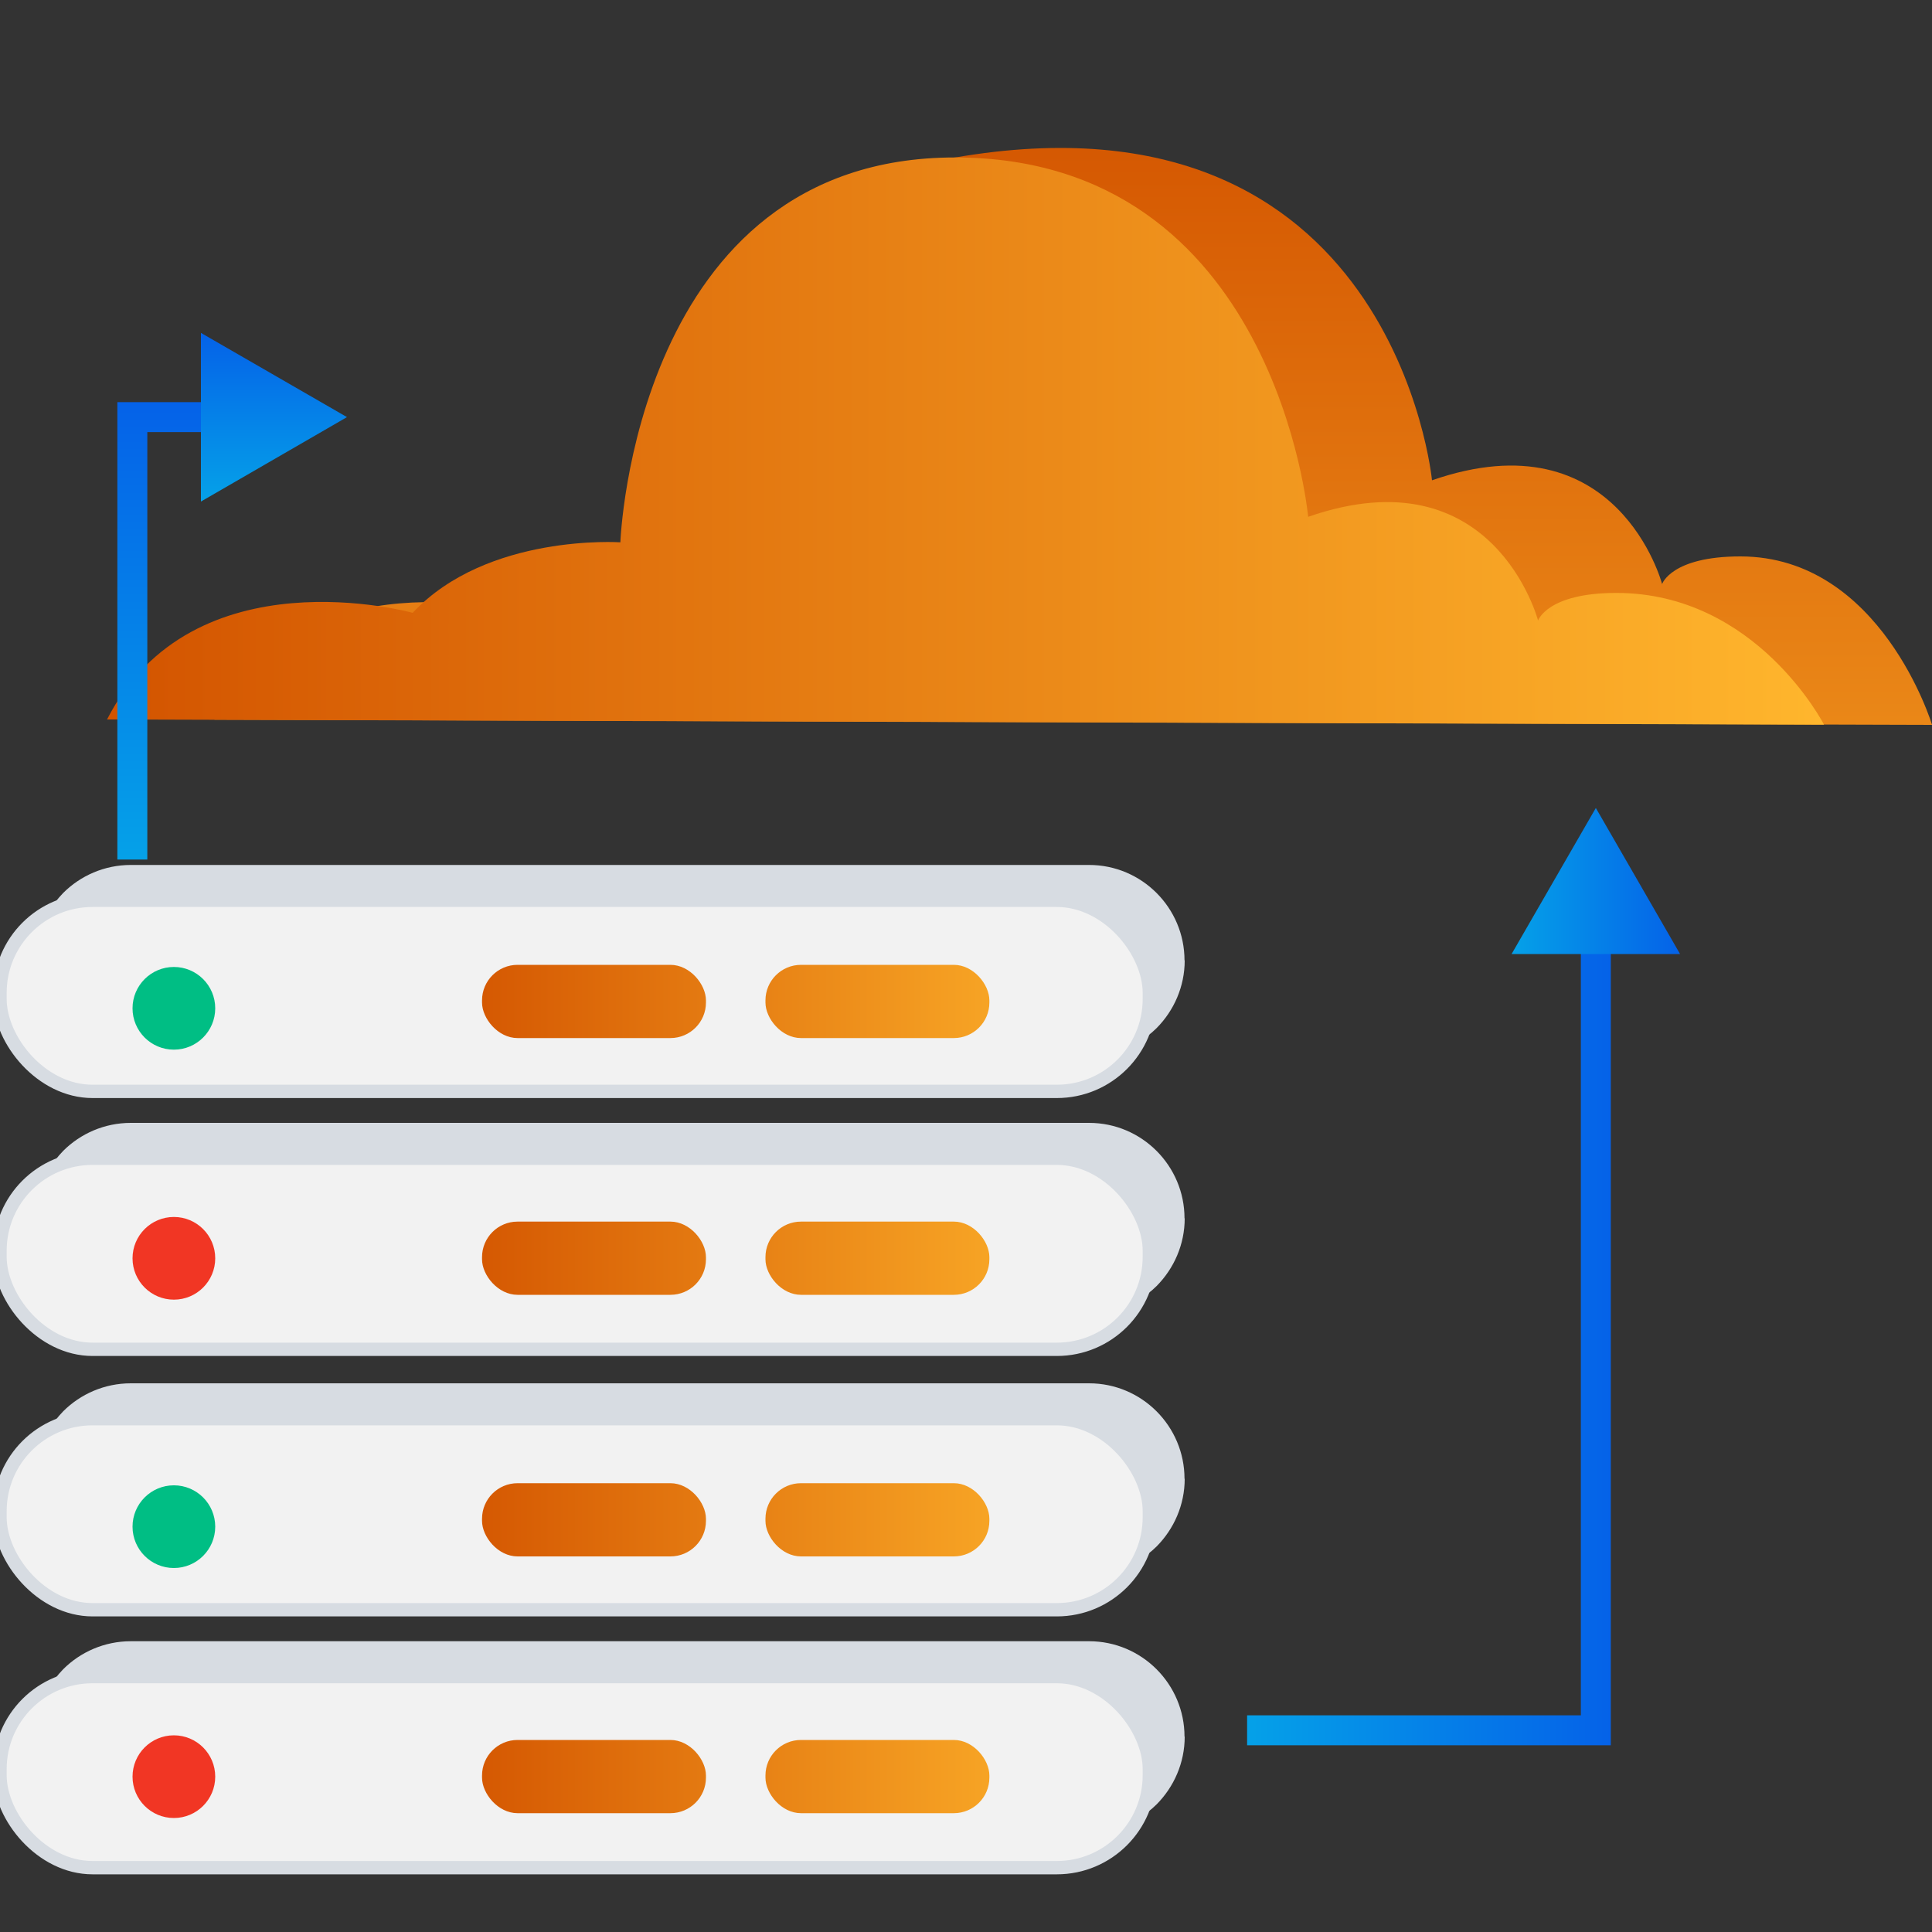
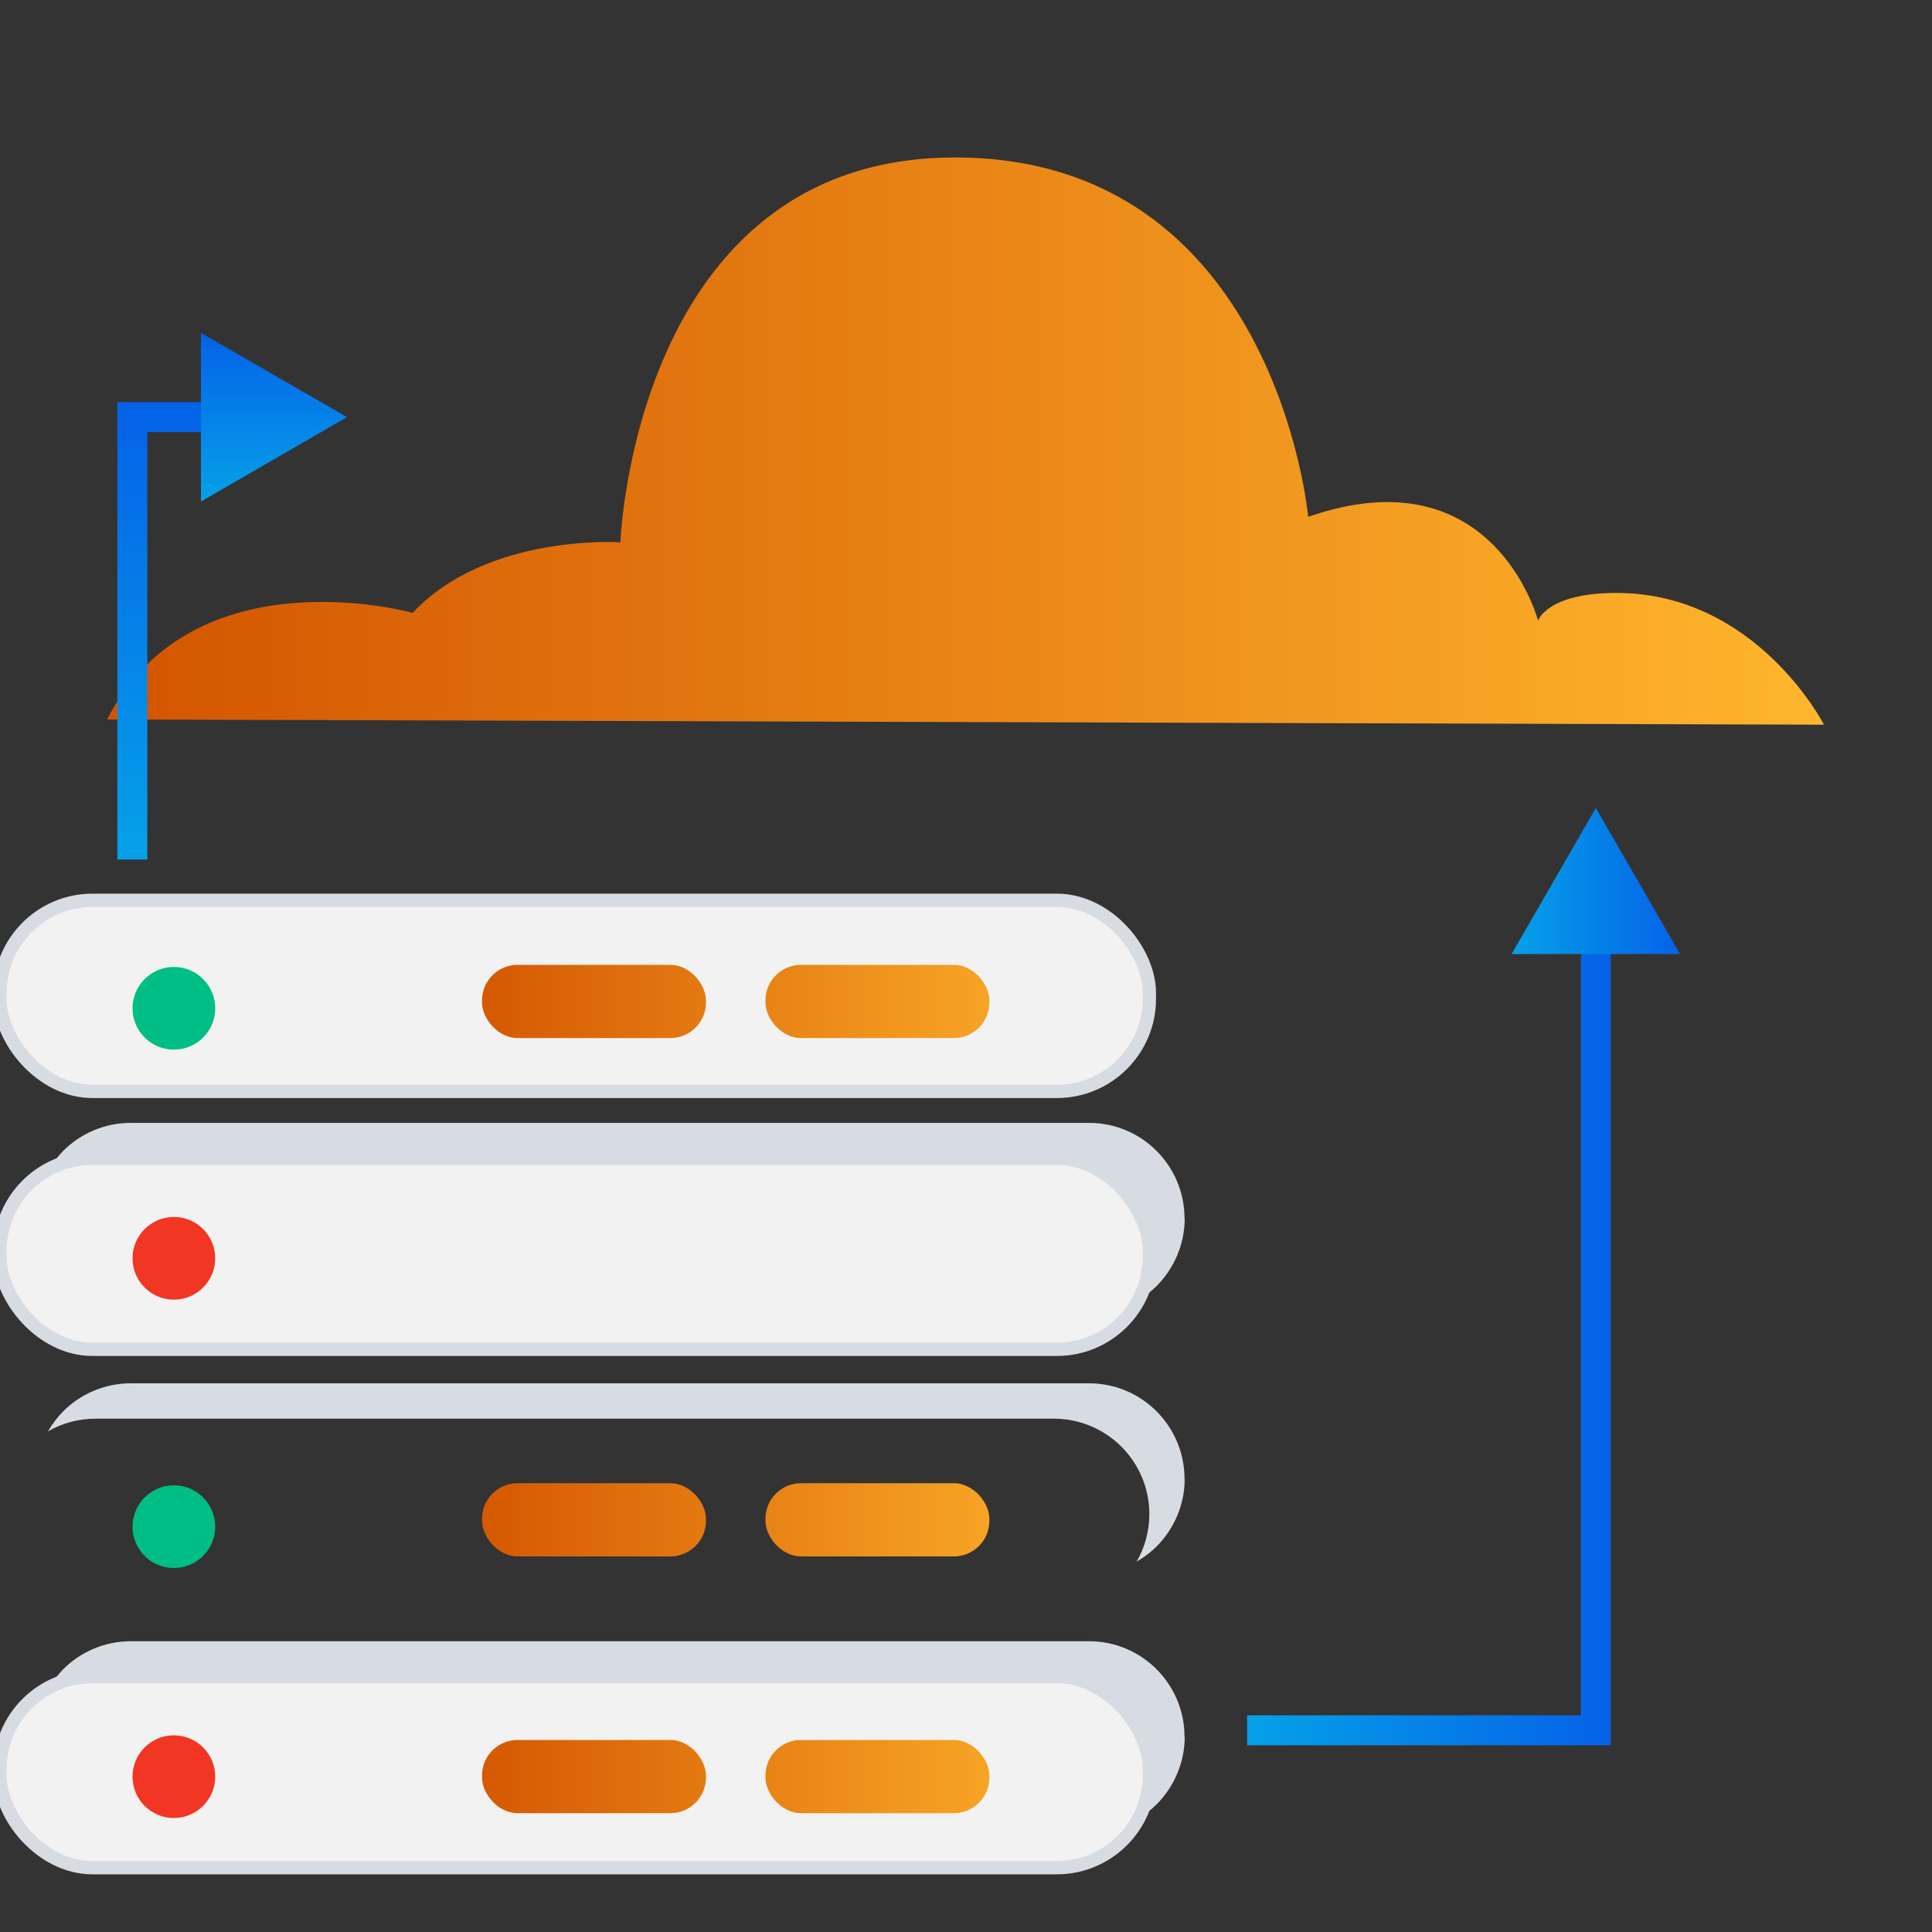
<svg xmlns="http://www.w3.org/2000/svg" xmlns:xlink="http://www.w3.org/1999/xlink" id="Layer_1" data-name="Layer 1" viewBox="0 0 100 100">
  <rect x="0" y="0" width="100" height="100" fill="#333333" stroke="none" />
  <defs>
    <style>
      .cls-1 {
        stroke: url(#linear-gradient-13);
      }

      .cls-1, .cls-2 {
        fill: none;
        stroke-width: 1.55px;
      }

      .cls-1, .cls-2, .cls-3 {
        stroke-miterlimit: 10;
      }

      .cls-2 {
        stroke: url(#linear-gradient-11);
      }

      .cls-4 {
        fill: url(#linear-gradient);
      }

      .cls-5 {
        fill: #00be84;
      }

      .cls-6 {
        fill: #f13624;
      }

      .cls-7 {
        fill: #d7dce2;
      }

      .cls-3 {
        fill: #f2f2f2;
        stroke: #d7dce2;
        stroke-width: .69px;
      }

      .cls-8 {
        fill: url(#linear-gradient-8);
      }

      .cls-9 {
        fill: url(#linear-gradient-9);
      }

      .cls-10 {
        fill: url(#linear-gradient-3);
      }

      .cls-11 {
        fill: url(#linear-gradient-4);
      }

      .cls-12 {
        fill: url(#linear-gradient-2);
      }

      .cls-13 {
        fill: url(#linear-gradient-6);
      }

      .cls-14 {
        fill: url(#linear-gradient-7);
      }

      .cls-15 {
        fill: url(#linear-gradient-5);
      }

      .cls-16 {
        fill: url(#linear-gradient-14);
      }

      .cls-17 {
        fill: url(#linear-gradient-12);
      }

      .cls-18 {
        fill: url(#linear-gradient-10);
      }
    </style>
    <linearGradient id="linear-gradient" x1="55.55" y1="4.75" x2="55.55" y2="67.5" gradientUnits="userSpaceOnUse">
      <stop offset="0" stop-color="#d35400" />
      <stop offset="1" stop-color="#ffb62d" />
    </linearGradient>
    <linearGradient id="linear-gradient-2" x1="5.54" y1="22.83" x2="94.41" y2="22.83" xlink:href="#linear-gradient" />
    <linearGradient id="linear-gradient-3" x1="23.25" y1="78.67" x2="57.7" y2="78.67" xlink:href="#linear-gradient" />
    <linearGradient id="linear-gradient-4" x1="23.25" y1="78.67" x2="57.7" y2="78.67" xlink:href="#linear-gradient" />
    <linearGradient id="linear-gradient-5" x1="23.25" y1="91.96" x2="57.7" y2="91.96" xlink:href="#linear-gradient" />
    <linearGradient id="linear-gradient-6" x1="23.25" y1="91.96" x2="57.7" y2="91.96" xlink:href="#linear-gradient" />
    <linearGradient id="linear-gradient-7" x1="23.25" y1="51.84" x2="57.7" y2="51.84" xlink:href="#linear-gradient" />
    <linearGradient id="linear-gradient-8" x1="23.25" y1="51.84" x2="57.7" y2="51.84" xlink:href="#linear-gradient" />
    <linearGradient id="linear-gradient-9" x1="23.25" y1="65.13" x2="57.7" y2="65.13" xlink:href="#linear-gradient" />
    <linearGradient id="linear-gradient-10" x1="23.25" y1="65.13" x2="57.7" y2="65.13" xlink:href="#linear-gradient" />
    <linearGradient id="linear-gradient-11" x1="64.55" y1="67.33" x2="83.37" y2="67.33" gradientUnits="userSpaceOnUse">
      <stop offset="0" stop-color="#05a1e8" />
      <stop offset="1" stop-color="#0562e8" />
    </linearGradient>
    <linearGradient id="linear-gradient-12" x1="78.24" y1="45.6" x2="86.96" y2="45.6" xlink:href="#linear-gradient-11" />
    <linearGradient id="linear-gradient-13" x1="3065.31" y1="3099.03" x2="3088.98" y2="3099.03" gradientTransform="translate(3109.81 3109.81) rotate(-90) scale(1 -1)" xlink:href="#linear-gradient-11" />
    <linearGradient id="linear-gradient-14" x1="3083.85" y1="3095.62" x2="3092.57" y2="3095.62" gradientTransform="translate(3109.81 3109.81) rotate(-90) scale(1 -1)" xlink:href="#linear-gradient-11" />
  </defs>
  <g>
-     <path class="cls-4" d="M100,37.51s-2.64-8.71-9.92-8.71c-3.58,0-4.05,1.43-4.05,1.43,0,0-2.29-8.71-11.91-5.37,0,0-1.98-20.65-24.73-16.7-16.36,2.85-11.71,19.92-11.71,19.92,0,0-6.9-.47-10.75,3.65,0,0-11.38-3.17-15.83,5.52l88.9,.27Z" />
    <path class="cls-12" d="M94.41,37.51s-3.49-6.82-10.75-6.82c-3.58,0-4.05,1.43-4.05,1.43,0,0-2.28-8.71-11.9-5.37,0,0-1.68-18.6-18.28-18.6s-17.32,19.92-17.32,19.92c0,0-6.89-.47-10.75,3.65,0,0-11.38-3.17-15.82,5.52l88.87,.27Z" />
  </g>
  <g>
    <g>
-       <rect class="cls-3" x="0" y="73.43" width="59.49" height="9.89" rx="4.79" ry="4.79" />
      <rect class="cls-3" x="0" y="86.78" width="59.49" height="9.89" rx="4.79" ry="4.79" />
      <path class="cls-7" d="M61.32,76.54c0,1.36-.56,2.6-1.45,3.5-.3,.3-.66,.57-1.04,.79,.42-.72,.66-1.57,.66-2.46,0-2.73-2.22-4.94-4.94-4.94H4.94c-.89,0-1.74,.24-2.46,.66,.22-.38,.49-.73,.79-1.04,.89-.89,2.13-1.45,3.5-1.45H56.37c2.73,0,4.94,2.22,4.94,4.94Z" />
      <path class="cls-7" d="M61.32,89.89c0,1.36-.56,2.6-1.45,3.5-.3,.3-.66,.57-1.04,.79,.42-.72,.66-1.57,.66-2.46,0-2.73-2.22-4.94-4.94-4.94H4.94c-.89,0-1.74,.24-2.46,.66,.22-.38,.49-.73,.79-1.04,.89-.89,2.13-1.45,3.5-1.45H56.37c2.73,0,4.94,2.22,4.94,4.94Z" />
      <rect class="cls-10" x="24.95" y="76.77" width="11.59" height="3.79" rx="1.84" ry="1.84" />
      <rect class="cls-11" x="39.62" y="76.77" width="11.59" height="3.79" rx="1.84" ry="1.84" />
      <rect class="cls-15" x="24.95" y="90.06" width="11.59" height="3.79" rx="1.84" ry="1.84" />
      <rect class="cls-13" x="39.62" y="90.06" width="11.59" height="3.79" rx="1.84" ry="1.84" />
      <circle class="cls-5" cx="9" cy="79.02" r="2.14" />
      <circle class="cls-6" cx="9" cy="91.96" r="2.14" />
    </g>
    <g>
      <rect class="cls-3" x="0" y="46.6" width="59.49" height="9.89" rx="4.79" ry="4.79" />
      <rect class="cls-3" x="0" y="59.95" width="59.49" height="9.89" rx="4.79" ry="4.79" />
-       <path class="cls-7" d="M61.32,49.71c0,1.36-.56,2.6-1.45,3.5-.3,.3-.66,.57-1.04,.79,.42-.72,.66-1.57,.66-2.46,0-2.73-2.22-4.94-4.94-4.94H4.94c-.89,0-1.74,.24-2.46,.66,.22-.38,.49-.73,.79-1.04,.89-.89,2.13-1.45,3.5-1.45H56.37c2.73,0,4.94,2.22,4.94,4.94Z" />
      <path class="cls-7" d="M61.32,63.06c0,1.36-.56,2.6-1.45,3.5-.3,.3-.66,.57-1.04,.79,.42-.72,.66-1.57,.66-2.46,0-2.73-2.22-4.94-4.94-4.94H4.94c-.89,0-1.74,.24-2.46,.66,.22-.38,.49-.73,.79-1.04,.89-.89,2.13-1.45,3.5-1.45H56.37c2.73,0,4.94,2.22,4.94,4.94Z" />
      <rect class="cls-14" x="24.95" y="49.94" width="11.59" height="3.79" rx="1.84" ry="1.84" />
      <rect class="cls-8" x="39.62" y="49.94" width="11.59" height="3.79" rx="1.84" ry="1.84" />
-       <rect class="cls-9" x="24.95" y="63.23" width="11.59" height="3.79" rx="1.84" ry="1.84" />
-       <rect class="cls-18" x="39.62" y="63.23" width="11.59" height="3.79" rx="1.84" ry="1.84" />
      <circle class="cls-5" cx="9" cy="52.19" r="2.14" />
      <circle class="cls-6" cx="9" cy="65.13" r="2.14" />
    </g>
  </g>
  <polyline class="cls-2" points="64.55 89.56 82.6 89.56 82.6 44.32" />
  <polygon class="cls-17" points="82.6 41.82 78.24 49.38 86.96 49.38 82.6 41.82" />
  <polyline class="cls-1" points="6.85 44.49 6.85 21.59 15.47 21.59" />
  <polygon class="cls-16" points="17.96 21.59 10.4 25.96 10.4 17.23 17.96 21.59" />
</svg>